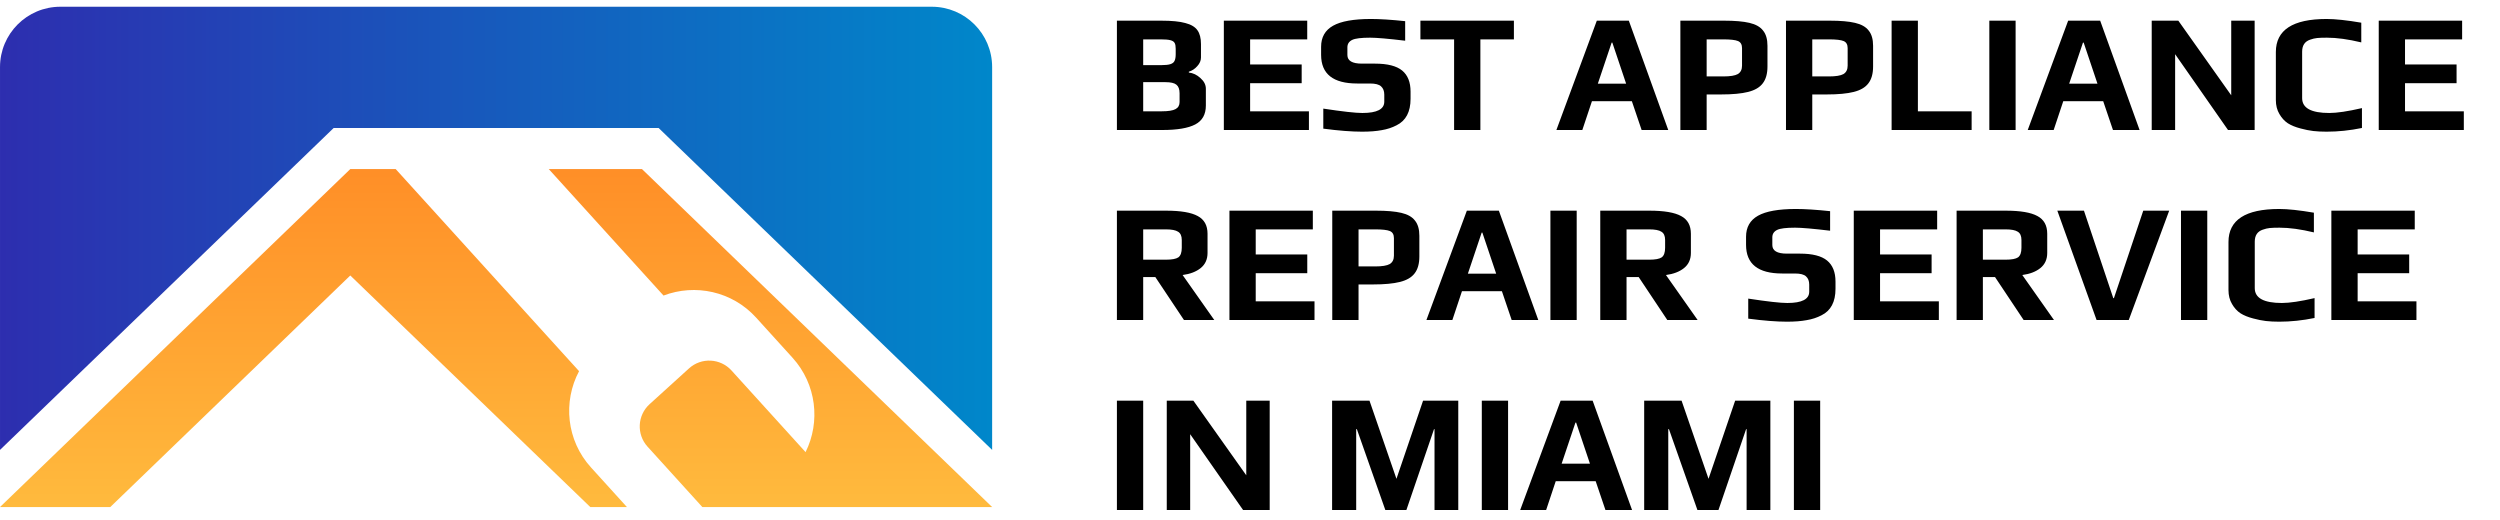
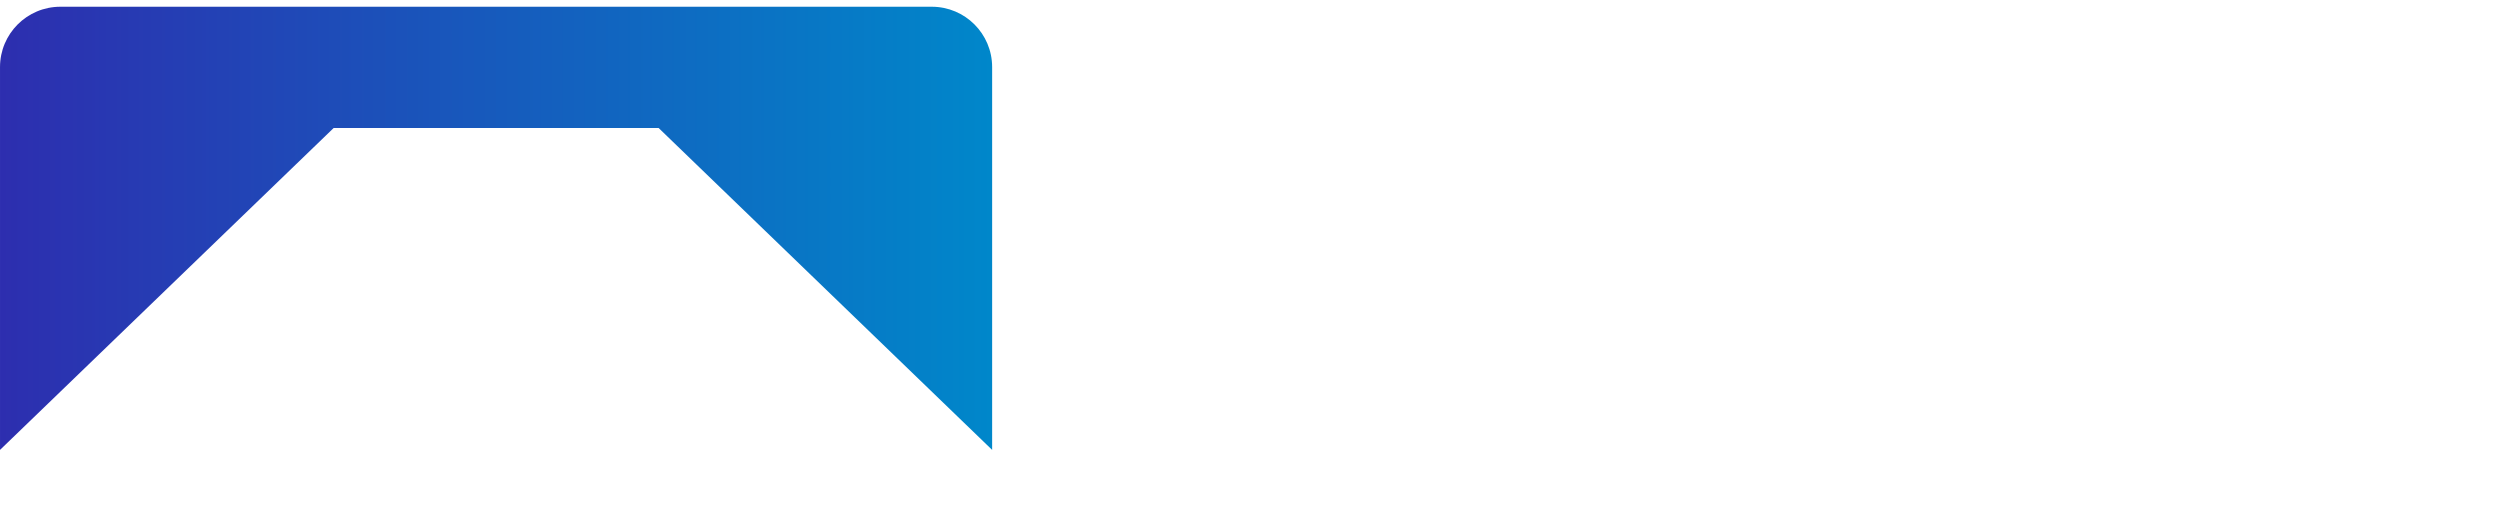
<svg xmlns="http://www.w3.org/2000/svg" width="250" height="52" viewBox="0 0 250 52" fill="none">
  <path d="M33.369 12.797H65.859L99.214 44.99V6.71C99.214 3.377 96.512 0.674 93.177 0.674H6.037C2.704 0.674 0.001 3.376 0.001 6.71V44.99L33.369 12.797Z" fill="url(#paint0_linear_1455_66)" />
-   <path d="M66.352 29.556C69.505 28.353 73.206 29.111 75.61 31.76L79.253 35.775C81.656 38.424 82.06 42.191 80.557 45.212L73.149 37.047C72.036 35.82 70.132 35.723 68.901 36.84L64.96 40.416C63.728 41.534 63.64 43.438 64.753 44.664L70.234 50.705H99.214L64.197 16.908H54.876L66.352 29.556Z" fill="url(#paint1_linear_1455_66)" />
-   <path d="M59.098 46.743C56.643 44.038 56.282 40.169 57.906 37.117L39.569 16.908H35.028L0 50.704H11.028L35.028 27.548L59.028 50.704H62.691L59.098 46.743Z" fill="url(#paint2_linear_1455_66)" />
-   <path d="M111.691 2.067H116.122C117.166 2.067 117.969 2.145 118.531 2.303C119.103 2.449 119.508 2.69 119.744 3.027C119.979 3.353 120.097 3.813 120.097 4.408V5.756C120.097 6.059 119.974 6.346 119.727 6.615C119.491 6.885 119.21 7.07 118.884 7.171V7.255C119.311 7.3 119.699 7.486 120.047 7.811C120.406 8.126 120.586 8.48 120.586 8.873V10.557C120.586 11.444 120.232 12.073 119.525 12.444C118.817 12.815 117.722 13 116.239 13H111.691V2.067ZM116.122 6.514C116.537 6.514 116.846 6.48 117.048 6.413C117.25 6.346 117.385 6.239 117.452 6.093C117.531 5.936 117.57 5.711 117.57 5.419V4.88C117.57 4.622 117.537 4.431 117.469 4.307C117.402 4.173 117.261 4.077 117.048 4.021C116.846 3.965 116.52 3.937 116.071 3.937H114.319V6.514H116.122ZM116.189 11.13C116.829 11.13 117.284 11.057 117.553 10.911C117.823 10.765 117.958 10.529 117.958 10.204V9.327C117.958 8.923 117.851 8.637 117.638 8.468C117.436 8.3 117.071 8.216 116.543 8.216H114.319V11.13H116.189ZM122.384 2.067H130.723V3.937H125.012V6.447H130.167V8.317H125.012V11.13H130.892V13H122.384V2.067ZM136.204 13.168C135.16 13.168 133.868 13.067 132.33 12.865V10.861C134.239 11.152 135.542 11.299 136.238 11.299C137.698 11.299 138.428 10.922 138.428 10.17V9.462C138.428 9.103 138.321 8.828 138.108 8.637C137.906 8.446 137.535 8.35 136.996 8.35H135.716C133.312 8.35 132.111 7.396 132.111 5.487V4.678C132.111 3.723 132.509 3.021 133.307 2.572C134.104 2.123 135.368 1.898 137.097 1.898C137.996 1.898 139.136 1.971 140.517 2.117V4.071C138.821 3.869 137.653 3.768 137.013 3.768C136.126 3.768 135.531 3.841 135.227 3.987C134.902 4.144 134.739 4.392 134.739 4.728V5.503C134.739 6.076 135.222 6.363 136.188 6.363H137.502C138.748 6.363 139.652 6.593 140.214 7.053C140.775 7.514 141.056 8.216 141.056 9.159V9.883C141.056 11.186 140.59 12.068 139.658 12.528C139.209 12.764 138.709 12.927 138.159 13.017C137.619 13.118 136.968 13.168 136.204 13.168ZM145.41 3.937H142.041V2.067H151.39V3.937H148.038V13H145.41V3.937ZM159.682 2.067H162.883L166.825 13H164.163L163.186 10.119H159.194L158.233 13H155.639L159.682 2.067ZM162.613 8.367L161.232 4.257H161.165L159.783 8.367H162.613ZM168.037 2.067H172.417C173.484 2.067 174.327 2.14 174.944 2.286C175.573 2.432 176.028 2.69 176.309 3.061C176.601 3.42 176.747 3.925 176.747 4.577V6.649C176.747 7.368 176.59 7.929 176.275 8.334C175.972 8.738 175.484 9.024 174.81 9.193C174.147 9.361 173.249 9.445 172.114 9.445H170.665V13H168.037V2.067ZM172.333 7.643C173.018 7.643 173.501 7.564 173.782 7.407C174.063 7.239 174.203 6.958 174.203 6.565V4.813C174.203 4.453 174.068 4.217 173.799 4.105C173.541 3.993 173.041 3.937 172.3 3.937H170.665V7.643H172.333ZM178.599 2.067H182.979C184.046 2.067 184.889 2.14 185.506 2.286C186.135 2.432 186.59 2.69 186.871 3.061C187.163 3.42 187.309 3.925 187.309 4.577V6.649C187.309 7.368 187.152 7.929 186.837 8.334C186.534 8.738 186.045 9.024 185.372 9.193C184.709 9.361 183.81 9.445 182.676 9.445H181.227V13H178.599V2.067ZM182.895 7.643C183.58 7.643 184.063 7.564 184.344 7.407C184.625 7.239 184.765 6.958 184.765 6.565V4.813C184.765 4.453 184.63 4.217 184.361 4.105C184.102 3.993 183.603 3.937 182.861 3.937H181.227V7.643H182.895ZM189.161 2.067H191.789V11.13H197.163V13H189.161V2.067ZM198.933 2.067H201.561V13H198.933V2.067ZM206.816 2.067H210.017L213.959 13H211.297L210.32 10.119H206.327L205.367 13H202.773L206.816 2.067ZM209.747 8.367L208.366 4.257H208.298L206.917 8.367H209.747ZM215.171 2.067H217.833L223.123 9.53V2.067H225.464V13H222.802L217.513 5.419V13H215.171V2.067ZM232.657 13.168C232.163 13.168 231.719 13.146 231.326 13.101C230.944 13.056 230.523 12.972 230.063 12.848C229.546 12.714 229.119 12.54 228.783 12.326C228.446 12.101 228.165 11.793 227.94 11.4C227.704 11.007 227.586 10.54 227.586 10.001V5.2C227.586 2.999 229.277 1.898 232.657 1.898C233.522 1.898 234.679 2.022 236.128 2.269V4.24C234.825 3.925 233.679 3.768 232.691 3.768C232.275 3.768 231.95 3.779 231.714 3.802C231.489 3.824 231.253 3.881 231.006 3.97C230.478 4.15 230.214 4.549 230.214 5.166V9.816C230.214 10.804 231.119 11.299 232.927 11.299C233.702 11.299 234.791 11.136 236.195 10.81V12.798C234.993 13.045 233.814 13.168 232.657 13.168ZM237.874 2.067H246.213V3.937H240.502V6.447H245.657V8.317H240.502V11.13H246.382V13H237.874V2.067ZM111.691 21.067H116.61C118.07 21.067 119.126 21.246 119.777 21.606C120.429 21.954 120.754 22.544 120.754 23.375V25.295C120.754 25.935 120.524 26.441 120.064 26.811C119.614 27.171 119.014 27.401 118.261 27.502L121.428 32H118.396L115.532 27.704H114.319V32H111.691V21.067ZM116.576 25.969C117.194 25.969 117.615 25.89 117.84 25.733C118.065 25.565 118.177 25.245 118.177 24.773V23.998C118.177 23.594 118.053 23.319 117.806 23.172C117.57 23.015 117.16 22.937 116.576 22.937H114.319V25.969H116.576ZM122.944 21.067H131.283V22.937H125.572V25.447H130.727V27.317H125.572V30.13H131.451V32H122.944V21.067ZM133.226 21.067H137.606C138.673 21.067 139.515 21.14 140.133 21.286C140.762 21.432 141.217 21.69 141.498 22.061C141.79 22.42 141.936 22.925 141.936 23.577V25.649C141.936 26.368 141.778 26.929 141.464 27.334C141.161 27.738 140.672 28.024 139.998 28.193C139.336 28.361 138.437 28.445 137.303 28.445H135.854V32H133.226V21.067ZM137.522 26.643C138.207 26.643 138.69 26.564 138.971 26.407C139.251 26.238 139.392 25.958 139.392 25.565V23.813C139.392 23.453 139.257 23.217 138.987 23.105C138.729 22.993 138.229 22.937 137.488 22.937H135.854V26.643H137.522ZM146.685 21.067H149.886L153.828 32H151.167L150.19 29.119H146.197L145.237 32H142.642L146.685 21.067ZM149.617 27.367L148.235 23.257H148.168L146.787 27.367H149.617ZM155.041 21.067H157.669V32H155.041V21.067ZM160.026 21.067H164.945C166.405 21.067 167.46 21.246 168.112 21.606C168.763 21.954 169.089 22.544 169.089 23.375V25.295C169.089 25.935 168.859 26.441 168.398 26.811C167.949 27.171 167.348 27.401 166.596 27.502L169.763 32H166.73L163.867 27.704H162.654V32H160.026V21.067ZM164.911 25.969C165.529 25.969 165.95 25.89 166.174 25.733C166.399 25.565 166.511 25.245 166.511 24.773V23.998C166.511 23.594 166.388 23.319 166.141 23.172C165.905 23.015 165.495 22.937 164.911 22.937H162.654V25.969H164.911ZM178.699 32.169C177.654 32.169 176.363 32.067 174.824 31.865V29.86C176.733 30.152 178.036 30.299 178.732 30.299C180.192 30.299 180.922 29.922 180.922 29.17V28.462C180.922 28.103 180.816 27.828 180.602 27.637C180.4 27.446 180.03 27.35 179.49 27.35H178.21C175.807 27.35 174.605 26.396 174.605 24.486V23.678C174.605 22.723 175.004 22.021 175.801 21.572C176.599 21.123 177.862 20.898 179.592 20.898C180.49 20.898 181.63 20.971 183.011 21.117V23.071C181.315 22.869 180.147 22.768 179.507 22.768C178.62 22.768 178.025 22.841 177.722 22.987C177.396 23.144 177.233 23.392 177.233 23.728V24.503C177.233 25.076 177.716 25.363 178.682 25.363H179.996C181.242 25.363 182.147 25.593 182.708 26.053C183.27 26.514 183.55 27.216 183.55 28.159V28.883C183.55 30.186 183.084 31.068 182.152 31.528C181.703 31.764 181.203 31.927 180.653 32.017C180.114 32.118 179.462 32.169 178.699 32.169ZM185.377 21.067H193.716V22.937H188.005V25.447H193.16V27.317H188.005V30.13H193.885V32H185.377V21.067ZM195.66 21.067H200.579C202.039 21.067 203.094 21.246 203.746 21.606C204.397 21.954 204.723 22.544 204.723 23.375V25.295C204.723 25.935 204.493 26.441 204.032 26.811C203.583 27.171 202.982 27.401 202.23 27.502L205.397 32H202.364L199.501 27.704H198.288V32H195.66V21.067ZM200.545 25.969C201.163 25.969 201.584 25.89 201.808 25.733C202.033 25.565 202.145 25.245 202.145 24.773V23.998C202.145 23.594 202.022 23.319 201.775 23.172C201.539 23.015 201.129 22.937 200.545 22.937H198.288V25.969H200.545ZM205.733 21.067H208.395L211.326 29.81H211.394L214.325 21.067H216.919L212.876 32H209.658L205.733 21.067ZM218.099 21.067H220.727V32H218.099V21.067ZM227.919 32.169C227.425 32.169 226.981 32.146 226.588 32.101C226.206 32.056 225.785 31.972 225.325 31.848C224.808 31.714 224.381 31.54 224.044 31.326C223.708 31.102 223.427 30.793 223.202 30.4C222.966 30.006 222.848 29.54 222.848 29.001V24.2C222.848 21.999 224.539 20.898 227.919 20.898C228.784 20.898 229.941 21.022 231.389 21.269V23.24C230.087 22.925 228.941 22.768 227.953 22.768C227.537 22.768 227.212 22.779 226.976 22.802C226.751 22.824 226.515 22.881 226.268 22.97C225.74 23.15 225.476 23.549 225.476 24.166V28.816C225.476 29.804 226.381 30.299 228.189 30.299C228.964 30.299 230.053 30.136 231.457 29.81V31.798C230.255 32.045 229.076 32.169 227.919 32.169ZM233.136 21.067H241.475V22.937H235.764V25.447H240.919V27.317H235.764V30.13H241.644V32H233.136V21.067ZM111.691 40.067H114.319V51H111.691V40.067ZM116.676 40.067H119.338L124.627 47.53V40.067H126.969V51H124.307L119.017 43.419V51H116.676V40.067ZM133.21 40.067H136.949L139.645 47.883L142.307 40.067H145.827V51H143.452V42.914H143.402L140.639 51H138.533L135.686 42.914H135.619V51H133.21V40.067ZM148.18 40.067H150.808V51H148.18V40.067ZM156.063 40.067H159.264L163.206 51H160.544L159.567 48.119H155.574L154.614 51H152.02L156.063 40.067ZM158.994 46.367L157.613 42.257H157.545L156.164 46.367H158.994ZM164.418 40.067H168.158L170.853 47.883L173.515 40.067H177.036V51H174.661V42.914H174.61L171.847 51H169.742L166.895 42.914H166.827V51H164.418V40.067ZM179.389 40.067H182.017V51H179.389V40.067Z" fill="black" />
  <defs>
    <linearGradient id="paint0_linear_1455_66" x1="0.001" y1="22.832" x2="99.215" y2="22.832" gradientUnits="userSpaceOnUse">
      <stop stop-color="#2D2EAF" />
      <stop offset="1" stop-color="#0087CA" />
    </linearGradient>
    <linearGradient id="paint1_linear_1455_66" x1="77.045" y1="6.548" x2="77.045" y2="62.156" gradientUnits="userSpaceOnUse">
      <stop stop-color="#FF8120" />
      <stop offset="1" stop-color="#FFC945" />
    </linearGradient>
    <linearGradient id="paint2_linear_1455_66" x1="31.346" y1="6.548" x2="31.346" y2="62.156" gradientUnits="userSpaceOnUse">
      <stop stop-color="#FF8120" />
      <stop offset="1" stop-color="#FFC945" />
    </linearGradient>
  </defs>
</svg>